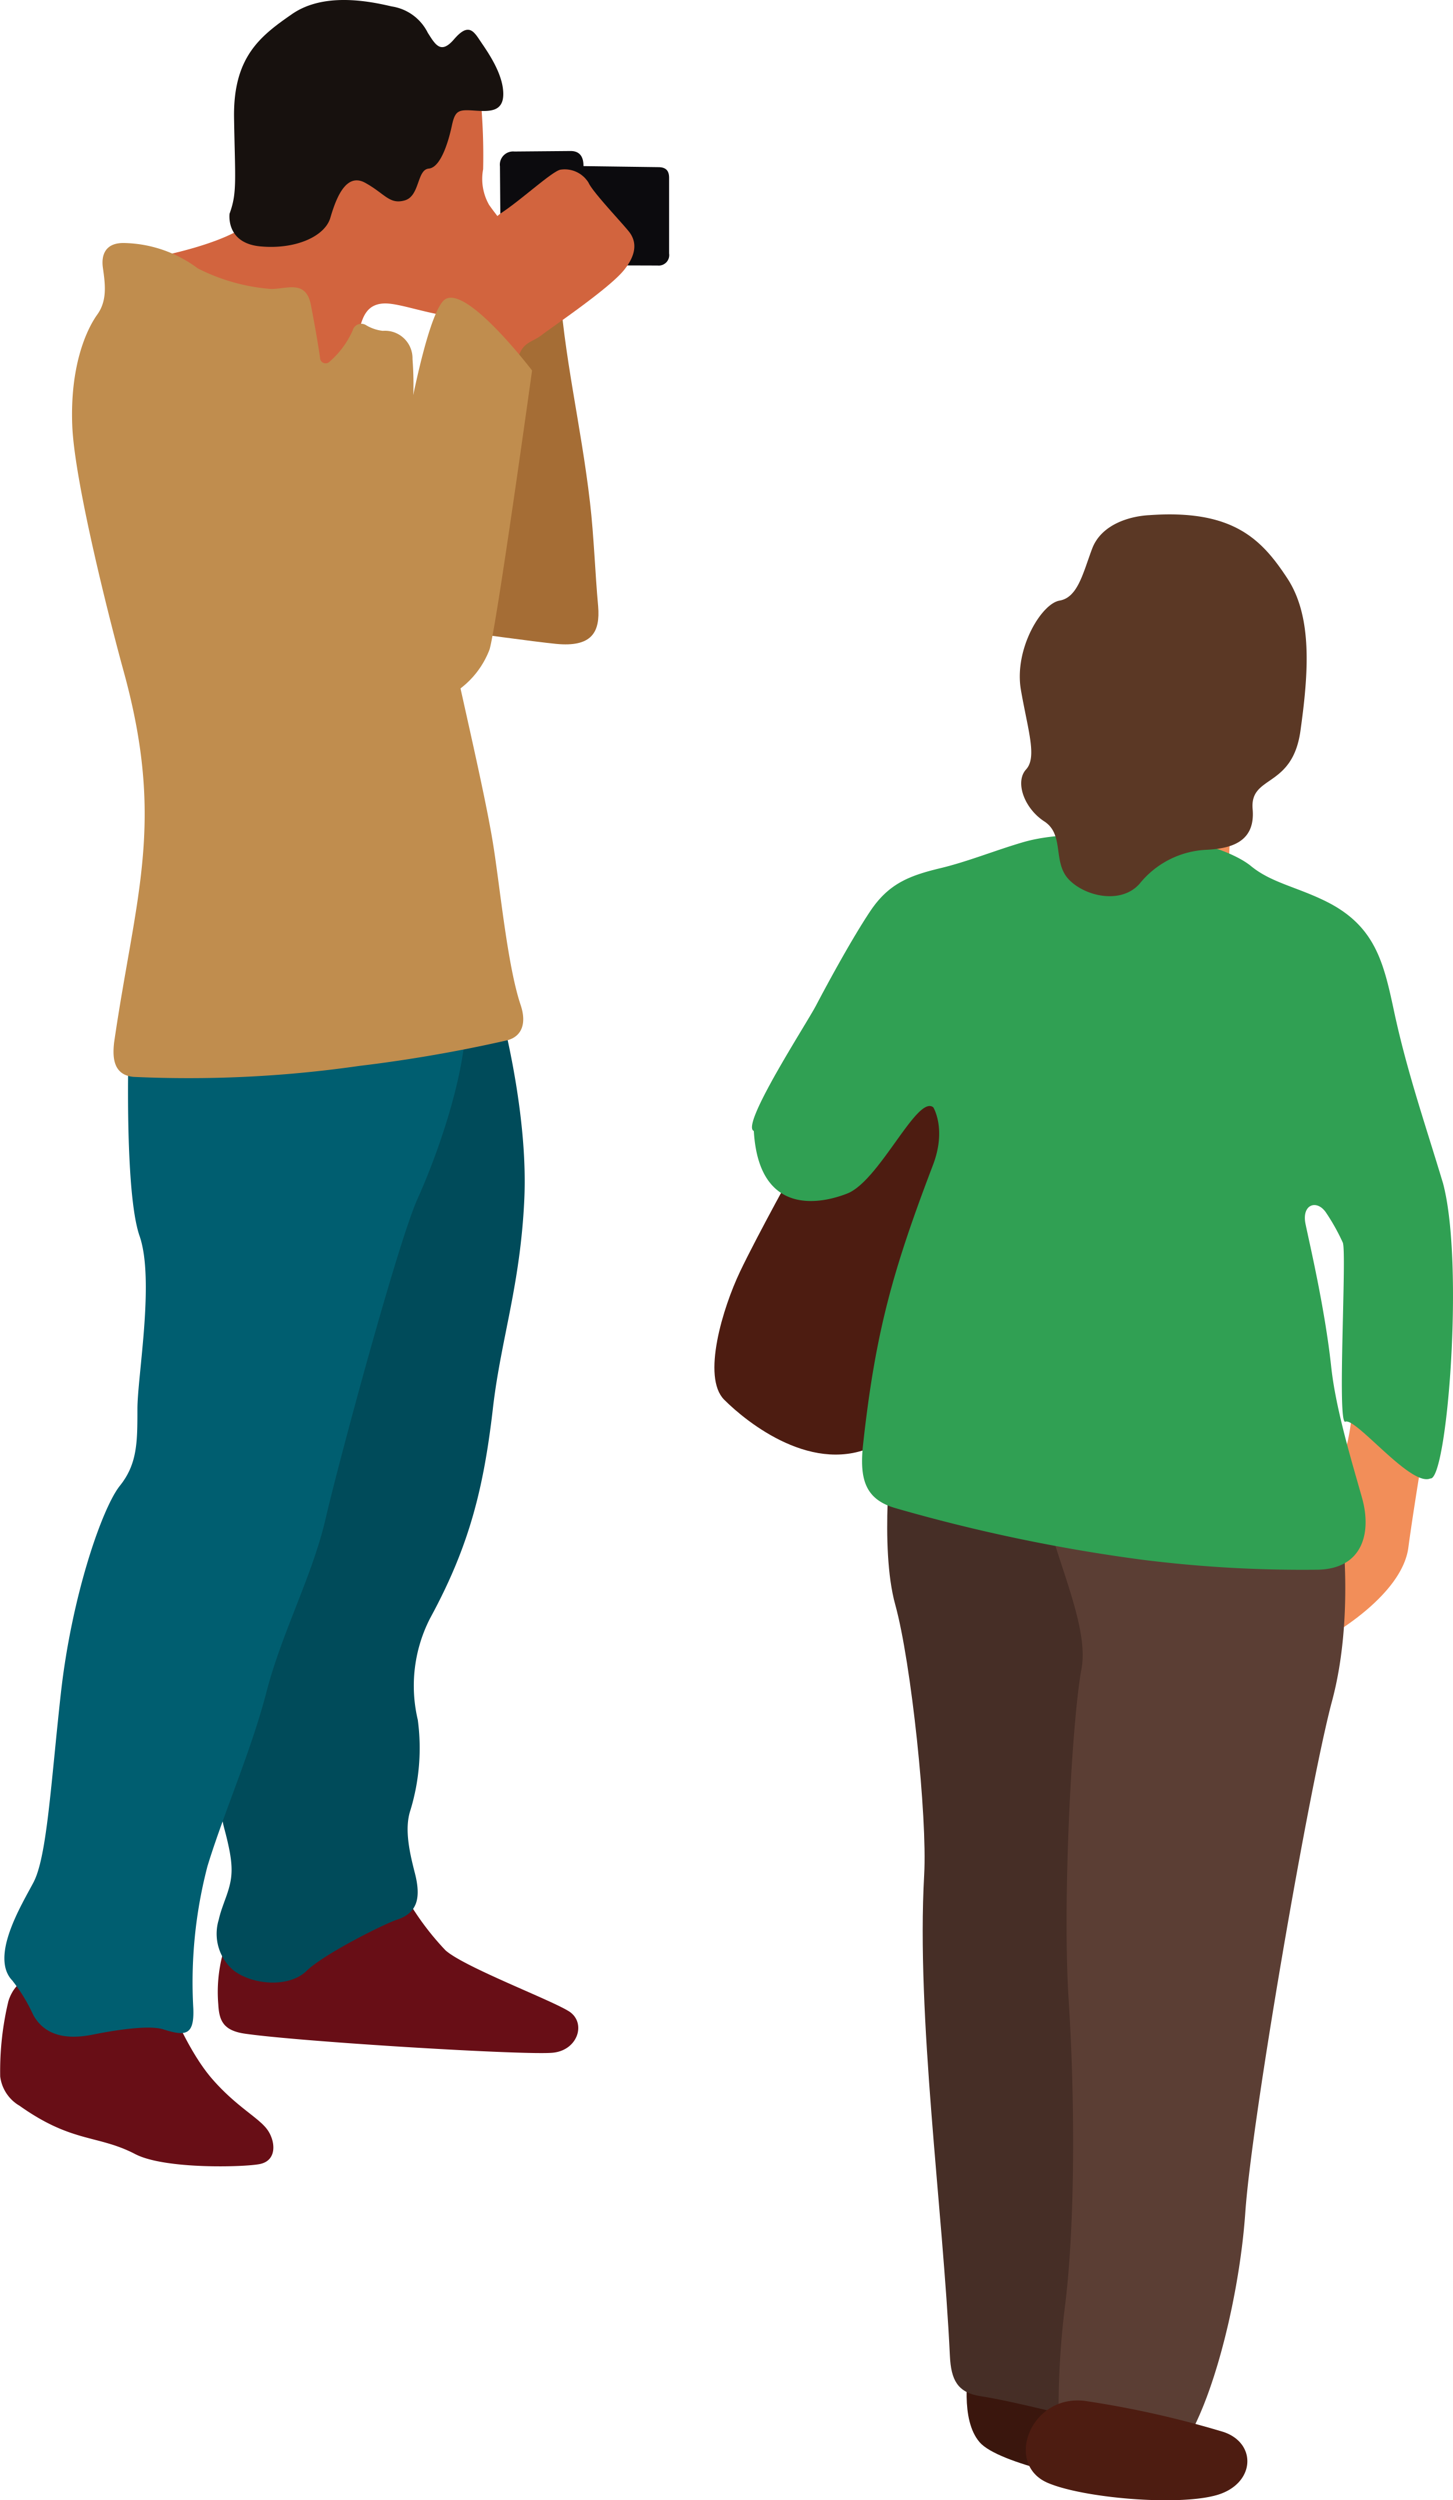
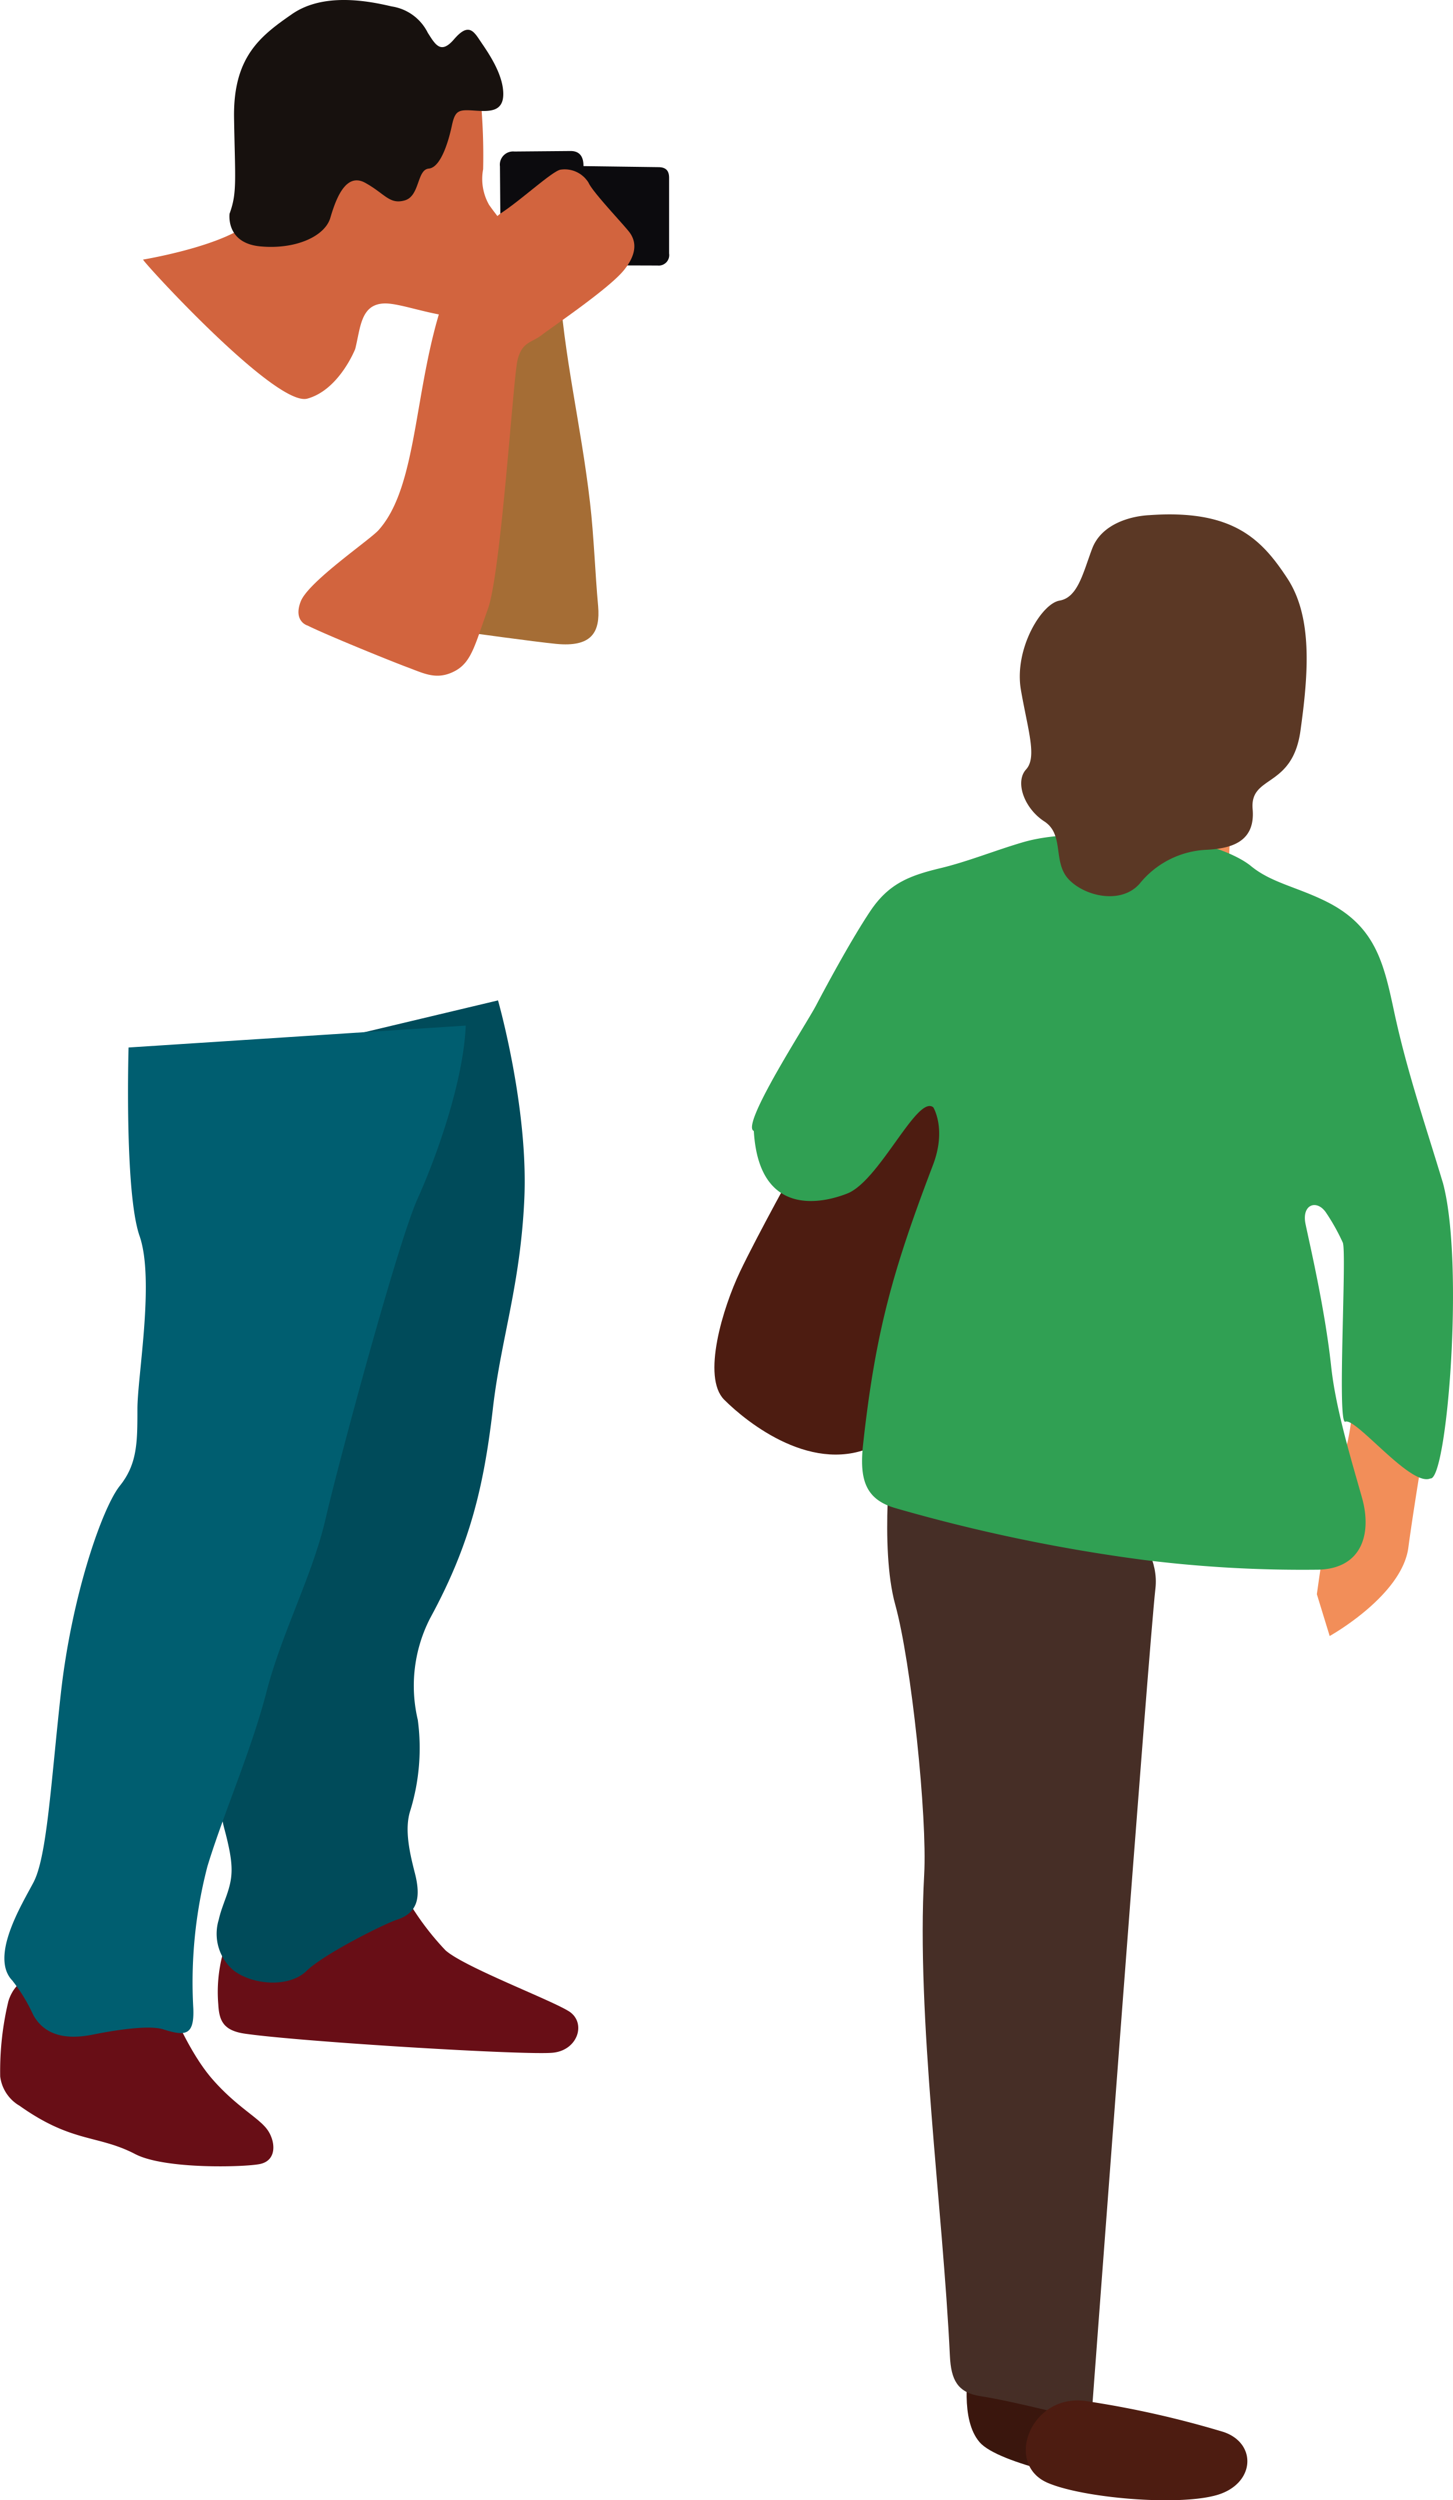
<svg xmlns="http://www.w3.org/2000/svg" width="136" height="234" viewBox="0 0 136 234">
  <defs>
    <style>.a{fill:none;}.b{clip-path:url(#a);}.c{fill:#3a160d;}.c,.d,.e,.f,.g,.h,.i,.j,.k,.l,.m,.n,.o,.p,.q{fill-rule:evenodd;}.d{fill:#4d1c11;}.e{fill:#f28e59;}.f{fill:#5b3825;}.g{fill:#462e26;}.h{fill:#5b3e34;}.i{fill:#30a053;}.j{fill:#680e16;}.k{fill:#004b5a;}.l{fill:#d2643e;}.m{fill:#a56d35;}.n{fill:#0c0b0e;}.o{fill:#17110e;}.p{fill:#005e70;}.q{fill:#c08d4e;}</style>
    <clipPath id="a">
      <rect class="a" width="136" height="234" />
    </clipPath>
  </defs>
  <g class="b">
    <path class="c" d="M91.057,220.829c-.224,1.73-.9,6.094.9,8.2s11.046,3.762,11.046,3.762-2.931-11.36-11.949-11.961" transform="translate(-0.273 -0.47)" />
    <path class="d" d="M74.9,108.944s-3.754,6.769-5.408,10.229-3.61,9.929-1.507,12.036,8.42,7.221,14.281,4.212,10.522-28.884,9.167-32.646-7.965-3.461-7.965-3.461Z" transform="translate(-0.202 -0.211)" />
    <path class="e" d="M126.328,113.784a82.87,82.87,0,0,0,.452,10.681c.6,4.214.3,9.632-.751,12.339s-2.4,12.635-2.4,12.635l1.2,3.913s6.763-3.76,7.364-8.274,1.955-12.336,2.556-16.4,1.951-10.082-.3-17.3Z" transform="translate(-0.372 -0.237)" />
    <path class="e" d="M101.3,79.55s1.956-4.059,1.956-6.32l13.075-1.654s-1.352,7.22-.9,11.584c0,0-13.225-1.805-14.128-3.61" transform="translate(-0.305 -0.152)" />
    <path class="f" d="M101.28,74.5a14.958,14.958,0,0,0,4.185,1.707c4.208,1.165,6.5,0,8.6-.455s4.962-3.161,6.015-6.771,1.2-9.927.15-11.882a6.67,6.67,0,0,0-6.314-3.913c-3.757-.15-8.571-.153-11.122,2.257-3.483,3.28-4.523,7.889-3.971,13.89.2,2.216.307,3.89,2.454,5.165" transform="translate(-0.297 -0.113)" />
    <path class="g" d="M83.746,135.427s-1.2,9.624.3,15.043,3.009,19.858,2.707,25.273c-.746,13.354,1.747,31.11,2.407,45.039.114,2.2.671,3.441,2.91,3.771,3.089.465,10.313,2.34,10.313,2.34s5.414-72.814,6.015-77.927-6.015-9.327-6.015-9.327-18.636-4.514-18.636-4.212" transform="translate(-0.251 -0.288)" />
-     <path class="h" d="M99.42,228.4a78.442,78.442,0,0,1,.6-12.638c.9-7.52.9-18.955.3-28.283s.3-26.175,1.2-30.991-3.909-12.937-3.909-18.652l28.26,5.113s1.2,8.725-.9,16.548-7.515,39.118-8.116,47.841-3.61,20.158-6.915,23.167c0,0-10.82-2.1-10.521-2.1" transform="translate(-0.294 -0.293)" />
    <path class="d" d="M101.85,225.182a91.321,91.321,0,0,1,12.973,2.908c3.173,1.082,2.939,4.894-.678,5.913-3.688,1.039-12.566.253-15.821-1.168-4.041-1.771-1.579-8.3,3.526-7.654" transform="translate(-0.29 -0.479)" />
    <path class="e" d="M78.674,95.4a27.49,27.49,0,0,0-4.66,3.76,9.692,9.692,0,0,0-2.556,6.619,10.968,10.968,0,0,0,1.653,5.415c.6.9,5.865,1.056,7.669-.6s7.812-9.629,7.812-9.629-6.909-4.514-9.918-5.565" transform="translate(-0.215 -0.203)" />
    <path class="i" d="M84.006,141.307a158.377,158.377,0,0,0,23.068,4.829,119.986,119.986,0,0,0,16.565.938c4.11-.129,4.982-3.443,4.058-6.73s-2.454-8.253-2.884-12.262c-.6-5.565-2.077-11.739-2.407-13.386-.364-1.818,1.065-2.309,1.924-1.038a19.4,19.4,0,0,1,1.566,2.8c.4.888-.554,17.1.24,16.766.98-.421,6.142,6.13,7.957,5.31,1.555.244,3.2-20.042,1.189-27.617-1.636-5.439-3.367-10.426-4.572-16.04-.983-4.607-1.749-8.055-6.4-10.358-2.751-1.358-5.125-1.748-7.008-3.3-1.4-1.149-4.956-2.557-9.166-2.708s-8.6-.571-12.215.493c-2.611.769-5.154,1.81-7.707,2.42-2.98.717-4.878,1.485-6.6,4.1-1.77,2.67-4.009,6.822-5.044,8.79-.934,1.763-7.073,11.209-5.8,11.7.442,7.632,5.725,7.029,8.73,5.861,3.033-1.176,6.562-9.289,8.068-8.074,0,0,1.258,2.025-.029,5.4-3.791,9.94-5.395,15.673-6.553,26.248-.325,3.158.211,5.04,3.021,5.857" transform="translate(-0.213 -0.167)" />
    <path class="j" d="M22.5,181.112a7.1,7.1,0,0,0-1.592,2.15,13.818,13.818,0,0,0-.415,4.7c.082,1.569.5,2.467,2.527,2.753,5.267.755,26.466,2.047,28.832,1.773,2.4-.272,3.136-2.966,1.328-3.951-1.922-1.135-9.7-4.092-11.42-5.629a25.764,25.764,0,0,1-3.9-5.332Z" transform="translate(-0.062 -0.378)" />
    <path class="k" d="M21.875,184.574c1.748,1.394,5.253,1.71,6.908.055,1.641-1.57,7.186-4.353,8.462-4.775,1.99-.658,2.194-2.188,1.654-4.323-.491-1.915-1.017-4.158-.42-5.926a19.936,19.936,0,0,0,.687-8.439,13.849,13.849,0,0,1,1.151-9.512c3.719-6.832,5.044-12.284,5.91-19.916.764-6.337,2.535-11.324,2.906-19.253.409-8.606-2.459-18.658-2.459-18.658L25.161,98.95l-5.126,62.142s.2,7.179,1.023,10.256.818,4.2.409,5.635c-.253.887-.706,1.855-.935,2.89a4.5,4.5,0,0,0,1.344,4.7" transform="translate(-0.06 -0.2)" />
    <path class="l" d="M13.437,24.31s8.092-1.334,10.346-3.8,6.144-5.847,9.528-6.257,5.531-5.126,8.194-6.051,3.489.719,3.489.719a56.77,56.77,0,0,1,.267,6.934,4.913,4.913,0,0,0,.55,3.323c.916,1.331,1.636,1.847,1.227,2.665s-.916.712-1.227,1.228a7.4,7.4,0,0,0-1.129,3.181c-.1,1.433.3,3.793-2.459,3.384-2.59-.376-4.806-1.219-6.115-1.219-2.342,0-2.317,2.324-2.824,4.27,0,0-1.5,3.82-4.479,4.638S13.126,24.2,13.437,24.31" transform="translate(-0.04 -0.017)" />
    <path class="m" d="M43.649,59.215s6.578.91,8.511,1.1c3.389.337,4.157-1.11,3.958-3.516-.292-3.212-.39-6.5-.761-9.707-.855-7.376-2.467-13.687-2.9-20.9L45.9,32.756Z" transform="translate(-0.132 -0.056)" />
    <path class="n" d="M46.936,15.6a1.238,1.238,0,0,1,1.355-1.389l5.256-.049c.883,0,1.218.576,1.207,1.413l7.042.1c.69.013.973.346.973,1v7.075a.982.982,0,0,1-1.077,1.13L47.01,24.83Z" transform="translate(-0.141 -0.03)" />
    <path class="o" d="M21.553,19.984s-.4,2.764,2.873,3.075,6.042-.925,6.556-2.666,1.429-4.3,3.274-3.279,2.263,2.052,3.694,1.641,1.121-2.878,2.249-2.977,1.851-2.568,2.156-4,.605-1.531,2.045-1.433,2.873.2,2.767-1.746-1.641-3.994-2.254-4.92-1.121-1.433-2.353,0-1.742.511-2.459-.619A4.522,4.522,0,0,0,36.718.6C34.568.094,30.361-.733,27.4,1.318s-5.526,4-5.428,9.743.3,6.975-.415,8.923" transform="translate(-0.065 0)" />
    <path class="j" d="M5.491,184.978c2.384.123,9.837,1.637,9.837,1.637s1.938,5.337,4.5,8.308c2.236,2.586,4.314,3.62,5.151,4.726.784,1.023,1.032,2.92-.641,3.274-1.432.3-8.91.513-11.676-.925-3.526-1.836-5.887-1.018-10.823-4.521a3.7,3.7,0,0,1-1.82-2.739,28.078,28.078,0,0,1,.761-7.032c.676-2.24,2.74-2.835,4.708-2.728" transform="translate(0 -0.394)" />
    <path class="p" d="M1.188,185.608a15.807,15.807,0,0,1,1.927,3.181c1.188,2.139,3.463,2.257,5.58,1.834,1.9-.385,5.218-.931,6.6-.489,2.077.664,2.9.557,2.8-1.964a42.948,42.948,0,0,1,1.333-13.335c1.537-5.02,4.089-10.762,5.52-16.3s4.3-10.867,5.531-16.2,6.758-25.837,8.607-29.94,4.3-11.075,4.508-16.205L12.035,98.24s-.4,13.531,1.028,17.637-.2,13.125-.2,16.2,0,5.132-1.641,7.179-4.509,10.257-5.531,19.482c-.93,8.39-1.29,15.2-2.546,17.618-1.047,2.008-4.182,7.017-1.952,9.249" transform="translate(-0.001 -0.205)" />
-     <path class="q" d="M9.649,25.1c.223,1.558.415,3.069-.512,4.371-1.091,1.515-2.56,4.93-2.356,10.364S10.467,58.8,11.6,62.9c3.909,14.23,1.1,20.964-.9,34.716-.131,1.2-.185,3.032,1.811,3.217a111.865,111.865,0,0,0,21.1-1.021A135.361,135.361,0,0,0,47.491,97.41c1.515-.4,1.778-1.774,1.262-3.3-1.289-3.839-1.971-11.533-2.658-15.547-1.671-9.8-7.718-32.23-7.44-40.525a30.9,30.9,0,0,0-.025-4.386,2.576,2.576,0,0,0-2.784-2.64,3.894,3.894,0,0,1-1.548-.522.834.834,0,0,0-1.267.483,8.361,8.361,0,0,1-2.152,2.915.521.521,0,0,1-.9-.314c-.177-1.339-.605-3.672-.828-4.813-.415-2.592-2.219-1.667-3.744-1.667a18.106,18.106,0,0,1-6.875-1.929,11.914,11.914,0,0,0-6.9-2.374C9.91,22.761,9.478,23.869,9.649,25.1" transform="translate(-0.02 -0.048)" />
    <path class="l" d="M28.85,58.573s-1.338-.4-.618-2.251,6.455-5.749,7.278-6.666c3.7-4.117,3.282-13.195,6.039-21.435.826-2.461,3.689-7.081,5.534-8.308s4.615-3.782,5.433-3.994a2.61,2.61,0,0,1,2.664,1.23c.409.922,3.475,4.1,3.89,4.717s.818,1.741-.614,3.485S51.7,30.681,50.774,31.4s-1.845.614-2.254,2.355-1.543,19.891-2.77,23.277-1.529,5.028-3.171,5.848-2.764.2-4.4-.41-7.688-3.074-9.324-3.9" transform="translate(-0.084 -0.034)" />
-     <path class="q" d="M49.883,34.737s-6.512-8.559-8.34-6.491S37.727,42.48,37.727,42.48L26.012,56.2,28,60.4l15.03,4.2A8.275,8.275,0,0,0,45.9,60.842c.663-2.212,3.978-26.1,3.978-26.1" transform="translate(-0.078 -0.059)" />
    <path class="f" d="M107.836,48.317c-1.814.1-4.469.859-5.327,3.143s-1.341,4.565-3.049,4.854-4.279,4.565-3.613,8.377,1.524,6.282.478,7.427-.2,3.62,1.708,4.86.761,3.806,2.284,5.421,4.952,2.379,6.662.382a8.525,8.525,0,0,1,6.086-3.138c2.191-.1,4.751-.575,4.469-3.811s3.716-1.9,4.475-7.329,1.144-10.669-1.236-14.285-5.045-6.471-12.937-5.9" transform="translate(-0.288 -0.103)" />
  </g>
</svg>